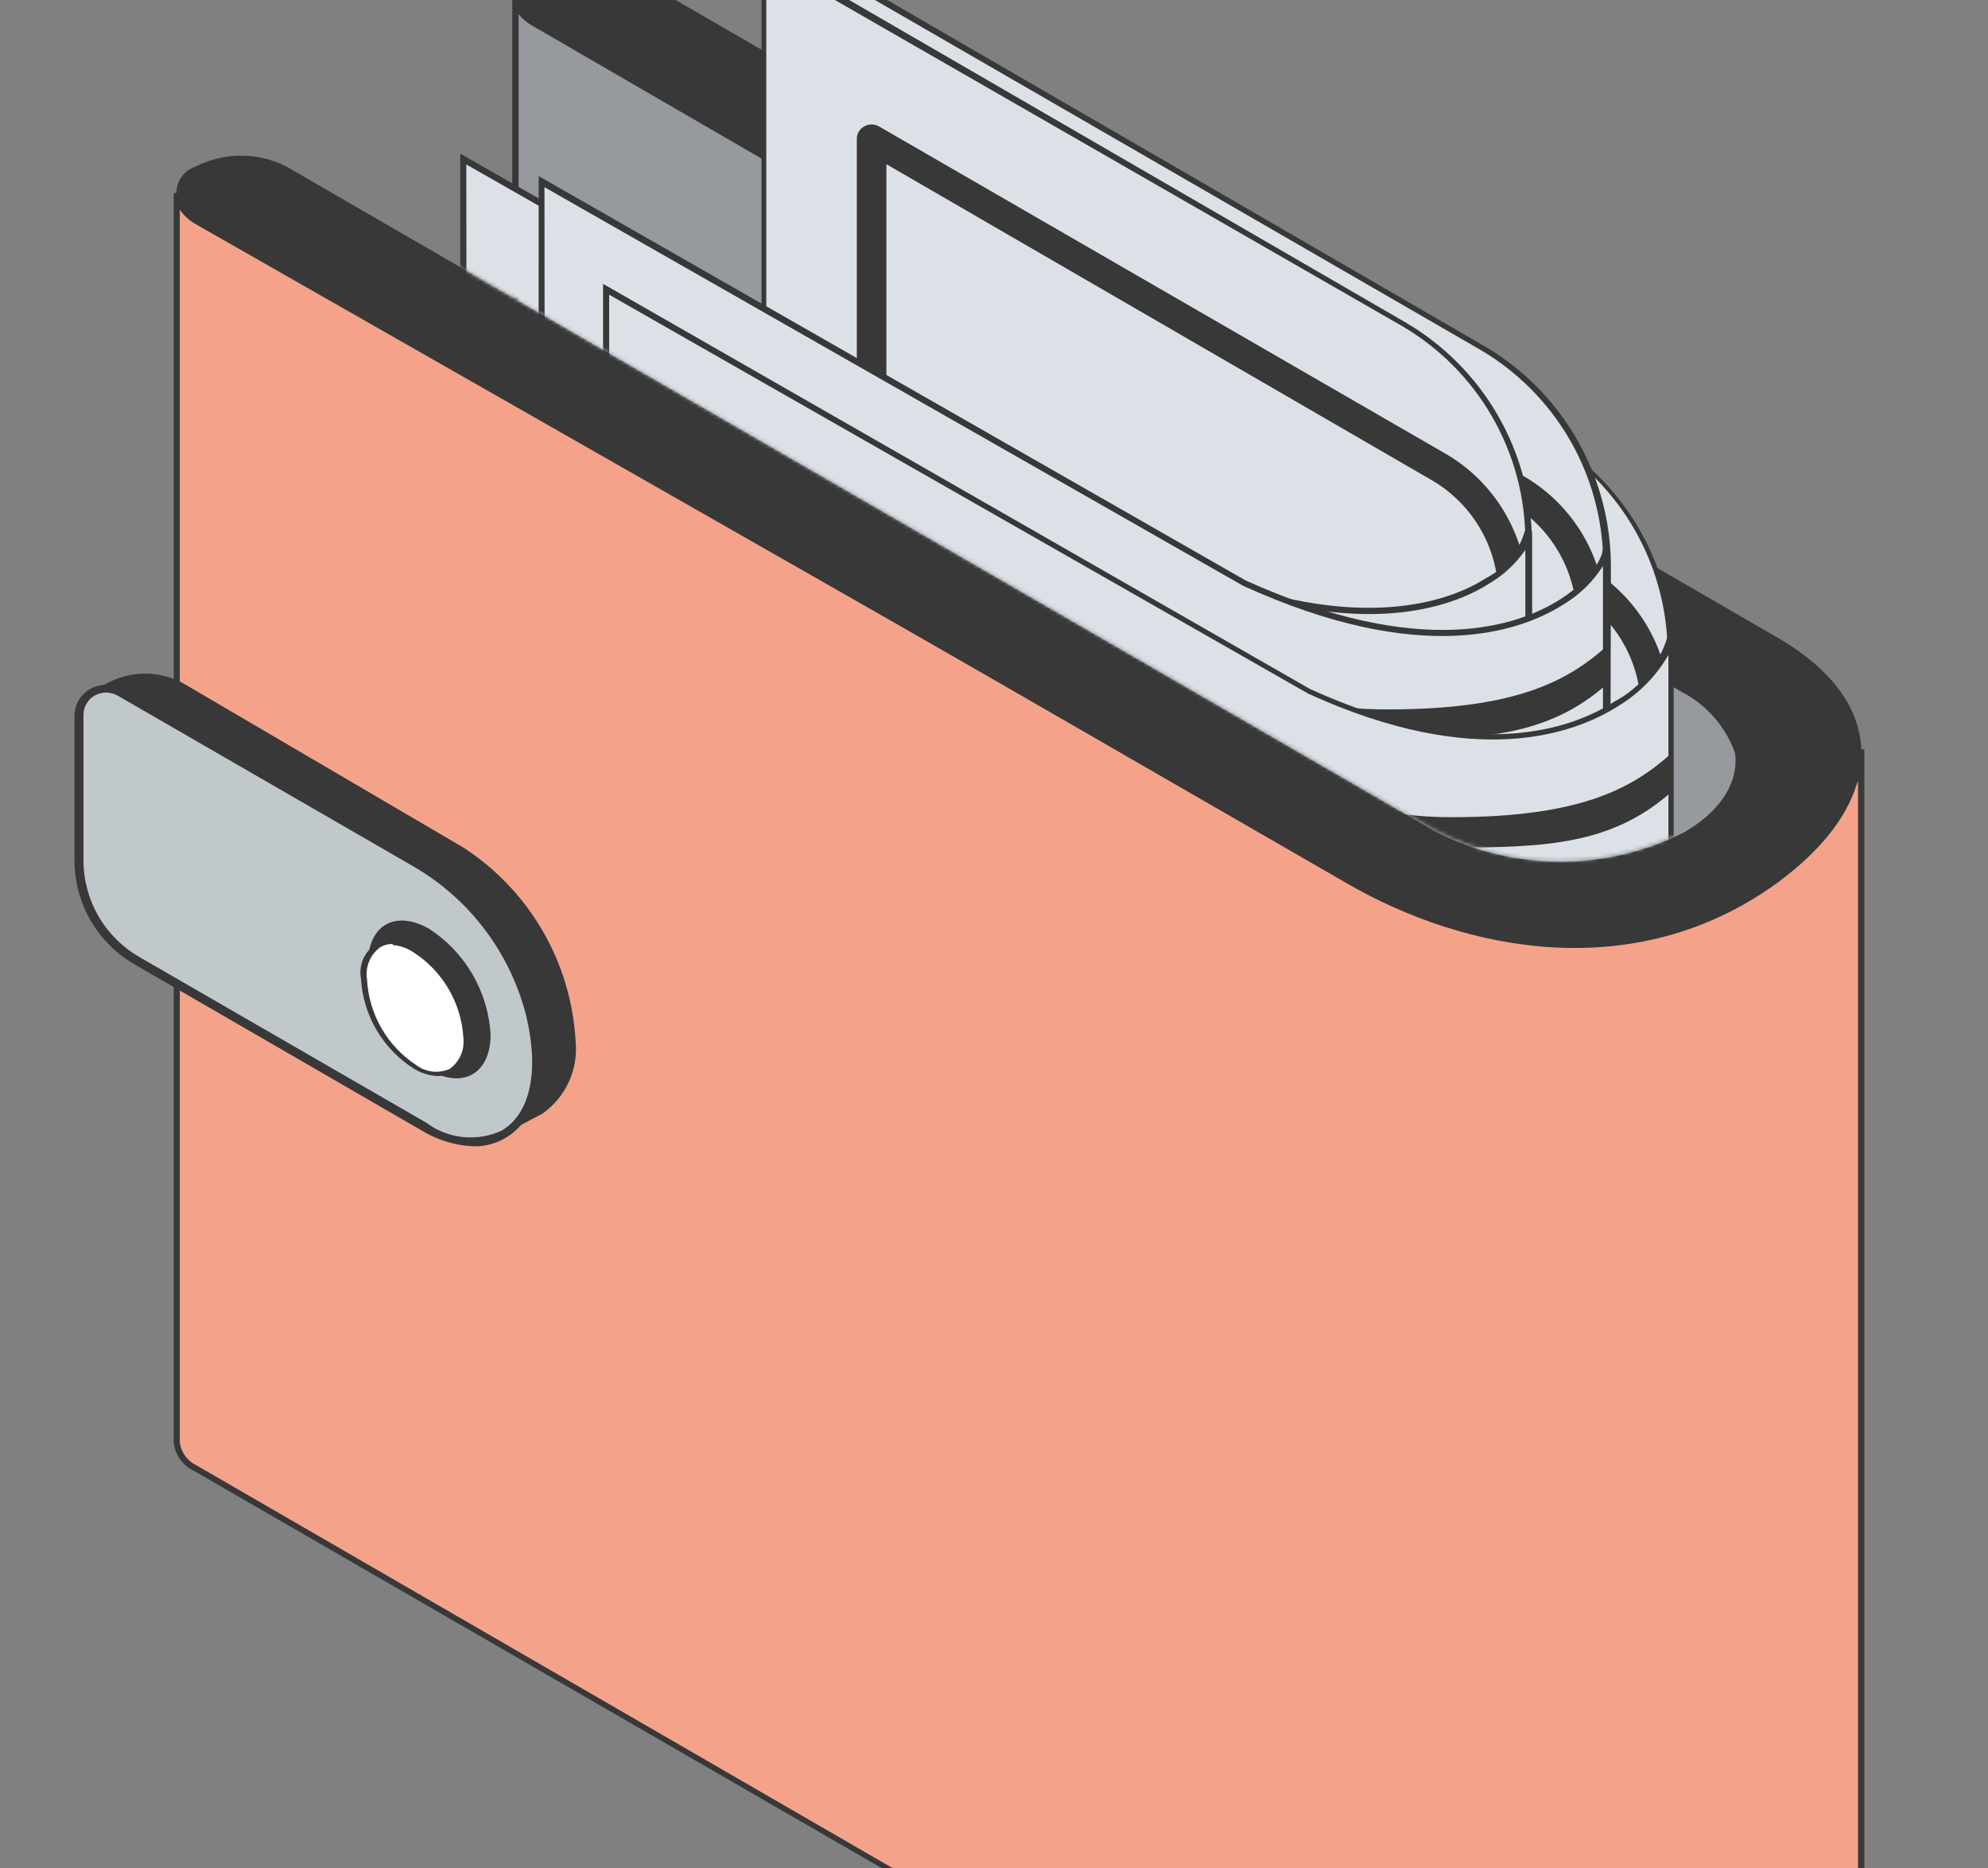
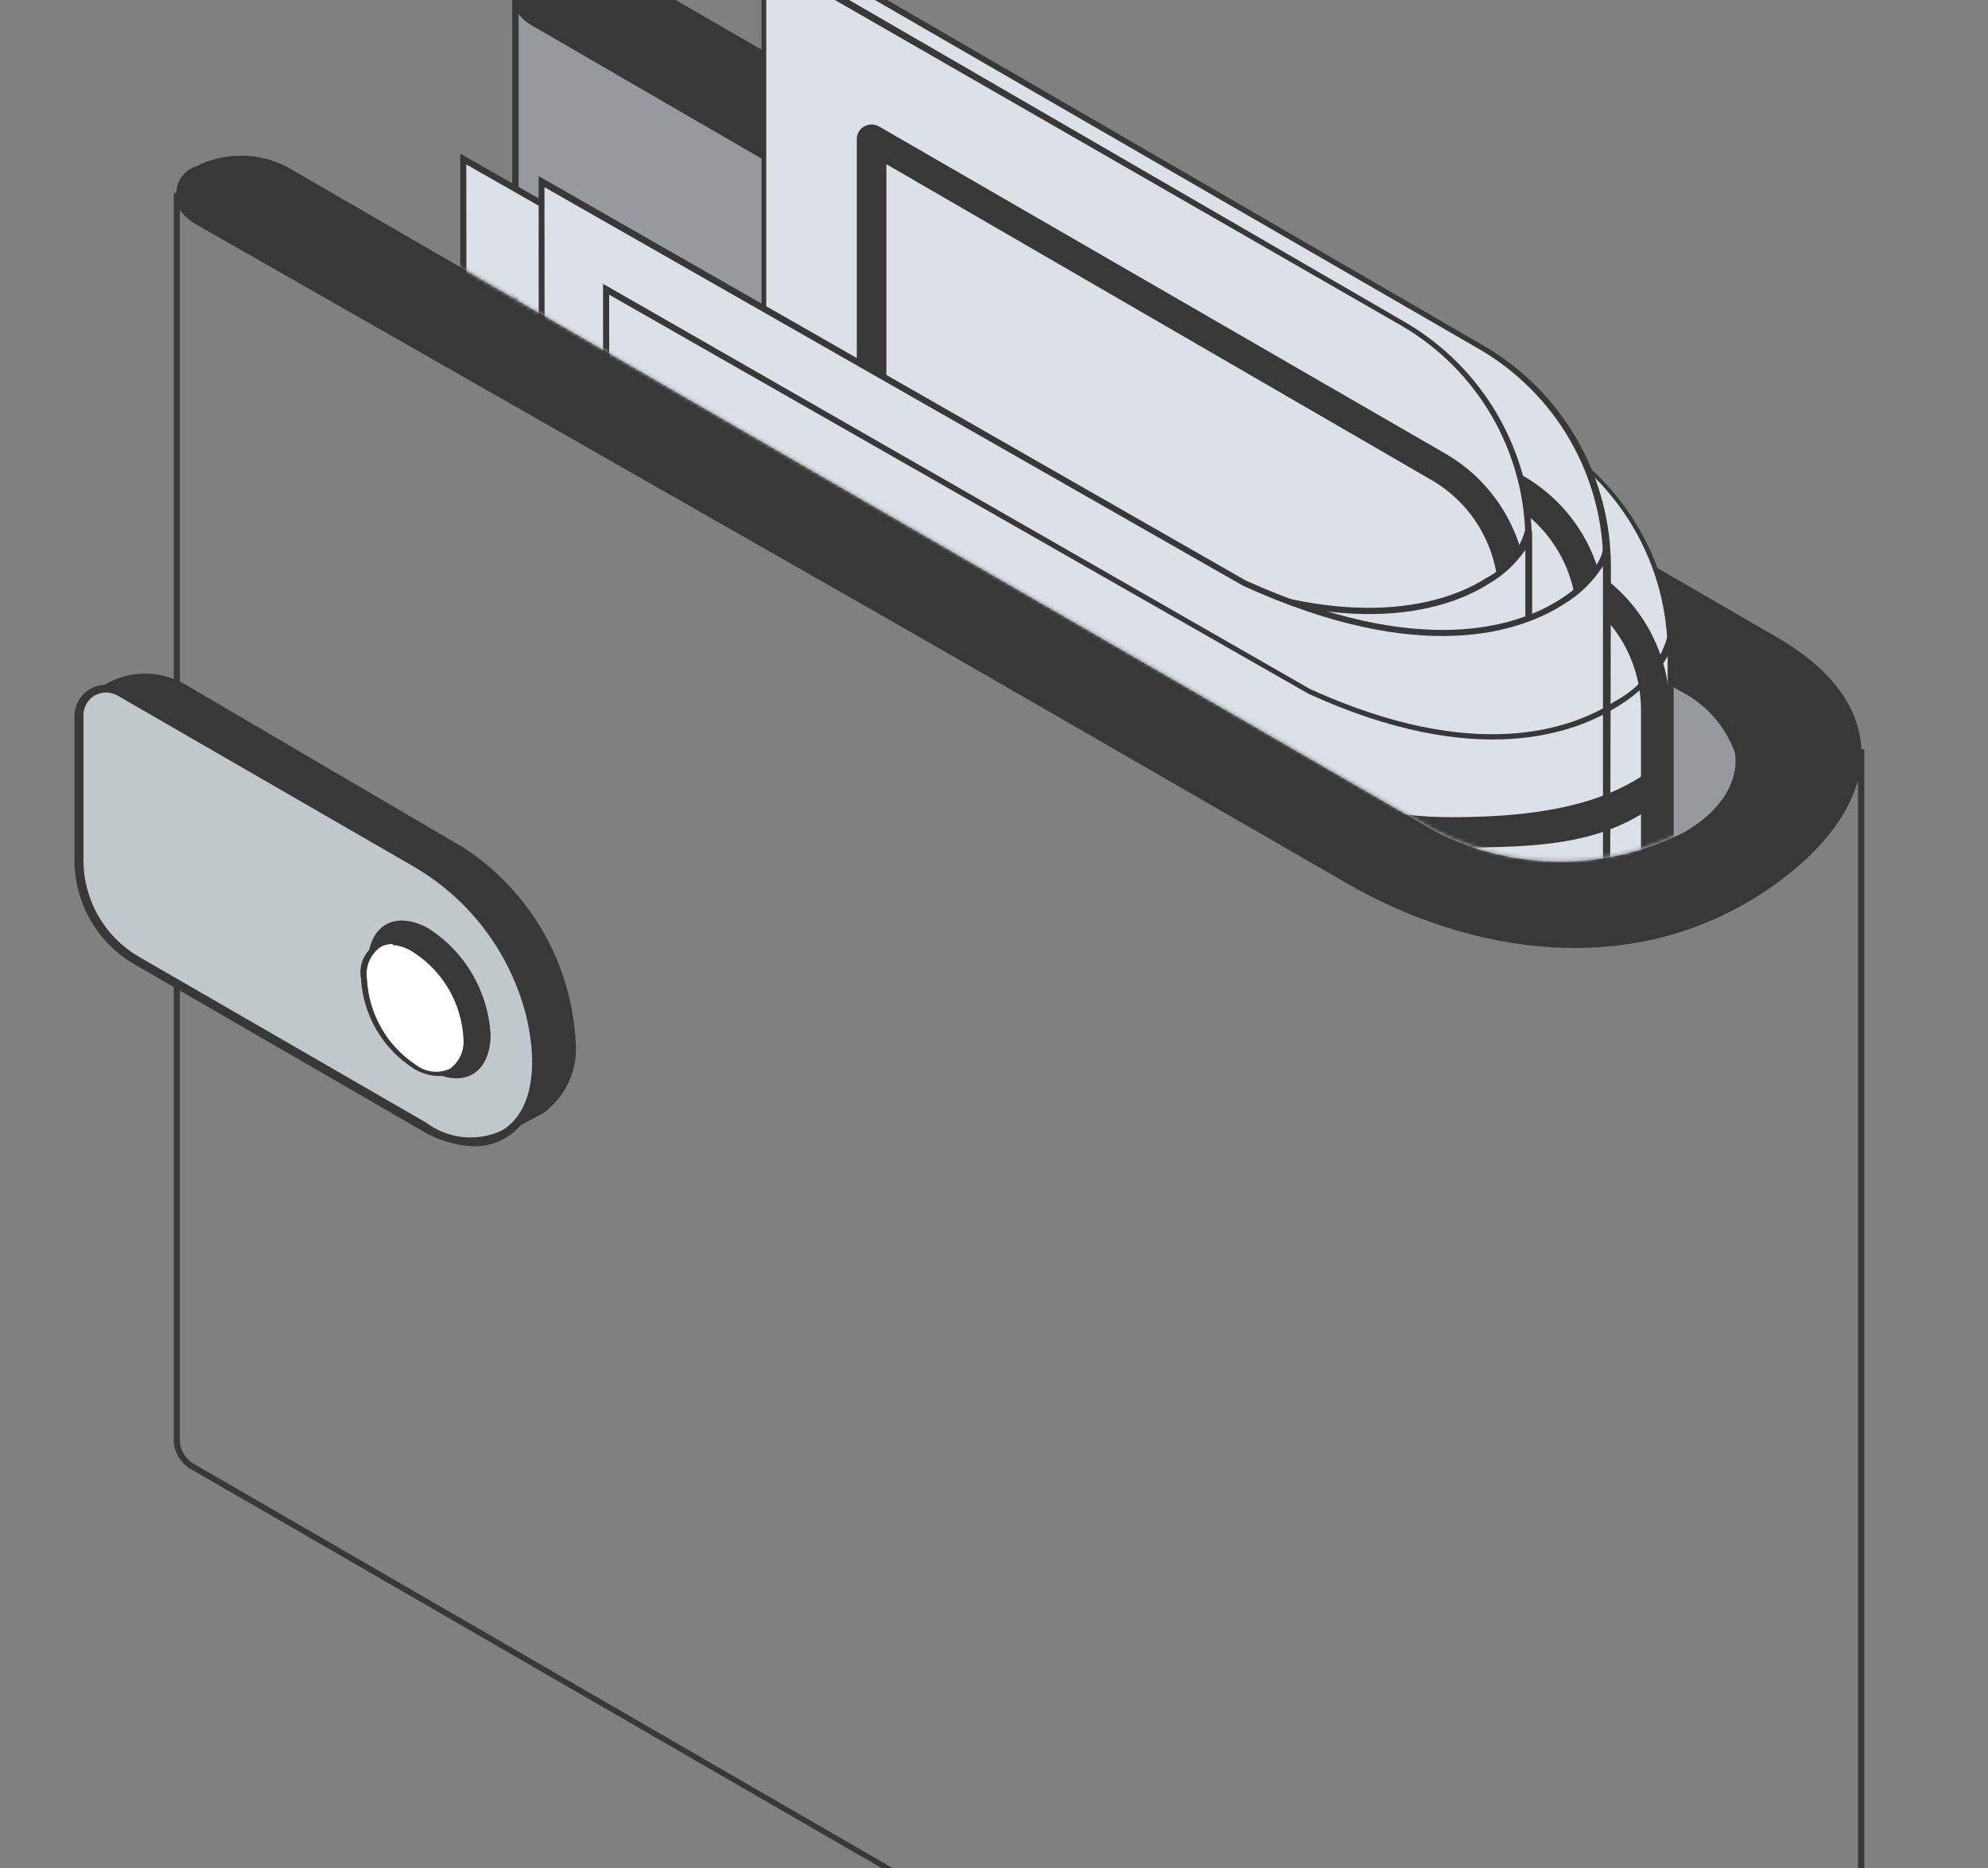
<svg xmlns="http://www.w3.org/2000/svg" width="547" height="514" viewBox="0 0 547 514" fill="none">
  <rect x="0" y="0" width="547" height="514" fill="#808080" stroke="none" />
  <path d="M463.437 189.588L147.053 6.439C145.712 5.831 144.541 4.903 143.642 3.738C142.743 2.572 142.143 1.204 141.895 -0.248V97.141C141.888 98.794 142.376 100.41 143.295 101.783C144.215 103.156 145.523 104.222 147.053 104.845L393.985 247.731C400.905 251.69 408.543 254.232 416.455 255.208C424.366 256.185 432.393 255.576 440.067 253.419C447.742 251.261 454.91 247.597 461.155 242.64C467.399 237.683 472.596 231.532 476.441 224.547V224.11C483.705 212.046 478.475 197.874 463.437 189.588Z" fill="#969A9F" />
  <path d="M423.548 256.379C413.004 256.357 402.654 253.549 393.544 248.24L146.539 105.572C144.882 104.852 143.47 103.664 142.477 102.154C141.483 100.644 140.951 98.876 140.945 97.069V-1.047H142.544V-0.32C142.768 0.988 143.309 2.222 144.119 3.273C144.93 4.325 145.985 5.162 147.193 5.712L463.868 188.498C467.613 190.468 470.933 193.157 473.638 196.412C476.343 199.667 478.38 203.424 479.632 207.467C480.373 210.299 480.537 213.252 480.112 216.149C479.688 219.046 478.685 221.828 477.162 224.328C473.18 231.5 467.807 237.804 461.357 242.871C454.907 247.938 447.512 251.666 439.603 253.836C434.39 255.4 428.989 256.256 423.548 256.379ZM142.689 3.895V97.141C142.666 98.685 143.103 100.2 143.944 101.494C144.785 102.789 145.992 103.803 147.411 104.409L394.416 247.077C401.116 250.97 408.527 253.483 416.212 254.469C423.897 255.455 431.702 254.894 439.167 252.818C446.824 250.709 453.982 247.088 460.22 242.171C466.458 237.253 471.65 231.137 475.491 224.183V223.747C476.886 221.436 477.804 218.87 478.191 216.198C478.578 213.527 478.426 210.805 477.743 208.194C476.516 204.34 474.536 200.768 471.917 197.686C469.298 194.604 466.092 192.074 462.487 190.242L146.612 7.166C145.097 6.352 143.762 5.239 142.689 3.895Z" fill="#383838" />
-   <path d="M483.557 242.352C466.495 251.652 447.375 256.525 427.945 256.525C408.515 256.525 389.394 251.652 372.332 242.352L53.842 60.657C52.422 60.002 51.198 58.987 50.293 57.712C49.388 56.436 48.833 54.946 48.684 53.389V397.012C48.818 398.573 49.367 400.07 50.274 401.348C51.181 402.626 52.413 403.638 53.842 404.28L369.717 587.066C402.264 605.889 455.224 605.889 487.771 587.066C494.198 583.981 499.771 579.367 504.001 573.627C508.232 567.887 510.99 561.197 512.035 554.142V206.813C512.108 218.659 499.758 233.195 483.557 242.352Z" fill="#F4A38A" />
  <path d="M428.781 601.747C408.059 602.037 387.605 597.034 369.355 587.211L53.406 404.716C51.893 404.018 50.584 402.943 49.604 401.595C48.625 400.246 48.008 398.668 47.812 397.012V53.098H49.483C49.653 54.49 50.176 55.815 51.003 56.947C51.829 58.08 52.932 58.981 54.206 59.566L372.769 241.262C389.692 250.505 408.665 255.349 427.945 255.349C447.226 255.349 466.199 250.505 483.122 241.262C500.267 231.378 511.31 217.569 511.31 206.159H512.98V553.634C511.86 560.794 509.03 567.578 504.73 573.411C500.43 579.244 494.787 583.953 488.28 587.138C470.012 596.993 449.533 602.021 428.781 601.747ZM49.483 57.75V397.012C49.694 398.363 50.235 399.64 51.059 400.731C51.883 401.821 52.964 402.691 54.206 403.262L370.154 586.048C402.482 604.727 455.007 604.727 487.336 586.048C493.613 582.98 499.061 578.446 503.221 572.83C507.38 567.214 510.13 560.68 511.237 553.779V214.953C505.418 227.041 495.832 236.912 483.921 243.079C466.744 252.469 447.483 257.389 427.909 257.389C408.335 257.389 389.075 252.469 371.897 243.079L53.334 61.383C51.828 60.432 50.52 59.198 49.483 57.75Z" fill="#383838" />
  <path d="M488.424 175.052L172.04 -8.024C168.16 -9.963 163.882 -10.972 159.545 -10.972C155.207 -10.972 150.93 -9.963 147.049 -8.024C145.51 -7.531 144.167 -6.562 143.214 -5.255C142.261 -3.949 141.747 -2.374 141.747 -0.757C141.747 0.861 142.261 2.436 143.214 3.742C144.167 5.049 145.51 6.018 147.049 6.511L463.433 189.588C482.249 200.417 482.249 218.078 463.433 228.98C452.869 234.32 441.198 237.102 429.361 237.102C417.525 237.102 405.854 234.32 395.289 228.98L78.832 45.83C74.962 43.858 70.68 42.83 66.337 42.83C61.993 42.83 57.712 43.858 53.841 45.83C52.302 46.323 50.959 47.293 50.006 48.599C49.053 49.906 48.539 51.481 48.539 53.098C48.539 54.715 49.053 56.291 50.006 57.597C50.959 58.903 52.302 59.873 53.841 60.366L370.661 243.079C403.208 261.903 449.921 271.133 488.787 243.079C519.009 221.058 521.043 193.585 488.424 175.052Z" fill="#383838" />
  <mask id="mask0_18333_107369" style="mask-type:luminance" maskUnits="userSpaceOnUse" x="53" y="-49" width="425" height="286">
    <path d="M463.436 228.616C452.871 233.956 441.2 236.738 429.364 236.738C417.527 236.738 405.856 233.956 395.291 228.616L78.835 45.83C74.965 43.858 70.683 42.83 66.339 42.83C61.996 42.83 57.714 43.858 53.844 45.83L147.052 -8.024L191.367 -48.942L463.872 111.386L463.436 189.588C482.252 200.054 482.252 217.714 463.436 228.616Z" fill="white" />
  </mask>
  <g mask="url(#mask0_18333_107369)">
    <path d="M425.072 120.398L249.48 18.649V219.895L459.652 341.268V180.285C459.661 168.143 456.469 156.212 450.398 145.698C444.326 135.184 435.591 126.457 425.072 120.398Z" fill="#DBE1E7" />
    <path d="M460.529 342.721L459.294 342.212L248.613 220.622V17.486L249.848 18.212L425.44 119.962C436.067 126.117 444.894 134.955 451.039 145.591C457.183 156.228 460.431 168.291 460.456 180.576L460.529 342.721ZM250.357 219.168L458.858 339.669V179.776C458.84 167.779 455.678 155.995 449.687 145.601C443.696 135.208 435.085 126.568 424.713 120.544L250.357 19.884V219.168Z" fill="#383838" />
    <path d="M455.583 344.32C454.872 344.335 454.169 344.159 453.549 343.811L276.94 242.062C276.326 241.69 275.817 241.168 275.461 240.545C275.105 239.922 274.914 239.218 274.906 238.5V69.523C274.926 68.818 275.123 68.129 275.479 67.519C275.834 66.91 276.337 66.4 276.94 66.035C277.559 65.678 278.26 65.49 278.975 65.49C279.689 65.49 280.39 65.678 281.009 66.035L437.639 156.447C444.358 160.522 449.901 166.277 453.723 173.145C457.544 180.014 459.512 187.76 459.433 195.62V340.25C459.432 340.978 459.237 341.692 458.866 342.319C458.495 342.945 457.964 343.46 457.326 343.811C456.794 344.118 456.196 344.292 455.583 344.32ZM283.479 235.884L451.515 333.128V195.62C451.566 189.178 449.937 182.835 446.791 177.214C443.644 171.594 439.088 166.891 433.57 163.569L283.479 76.646V235.884Z" fill="#383838" />
    <path d="M407.492 95.106L231.828 -6.643V194.821L442.073 316.266V155.211C442.105 143.035 438.925 131.065 432.853 120.511C426.781 109.958 418.033 101.195 407.492 95.106Z" fill="#DBE1E7" />
    <path d="M442.876 317.72L441.641 316.993L230.961 195.33V-7.516L232.632 -6.643L408.223 95.106C418.846 101.267 427.669 110.106 433.813 120.741C439.957 131.376 443.207 143.436 443.24 155.72L442.876 317.72ZM232.632 194.385L441.133 314.813V154.921C441.067 142.981 437.881 131.267 431.891 120.94C425.901 110.614 417.316 102.033 406.988 96.051L232.632 -4.681V194.385Z" fill="#383838" />
    <path d="M437.931 319.319C437.215 319.295 436.517 319.095 435.897 318.737L259.288 216.988C258.675 216.634 258.165 216.125 257.808 215.514C257.451 214.902 257.26 214.207 257.254 213.499V44.231C257.248 43.511 257.433 42.801 257.79 42.176C258.147 41.55 258.664 41.03 259.288 40.67C259.92 40.313 260.633 40.126 261.359 40.126C262.084 40.126 262.797 40.313 263.429 40.67L419.987 131.445C426.711 135.515 432.258 141.269 436.08 148.139C439.902 155.009 441.867 162.757 441.781 170.619V315.176C441.773 315.894 441.582 316.598 441.226 317.221C440.87 317.844 440.361 318.366 439.747 318.737C439.192 319.063 438.572 319.261 437.931 319.319ZM265.463 210.81L433.862 308.054V170.619C433.888 164.202 432.248 157.888 429.103 152.295C425.957 146.702 421.414 142.022 415.918 138.713L265.463 51.499V210.81Z" fill="#383838" />
    <path d="M385.912 89.147L210.32 -12.603V188.643L420.492 310.089V149.033C420.501 136.891 417.309 124.96 411.238 114.446C405.166 103.932 396.43 95.205 385.912 89.147Z" fill="#DBE1E7" />
    <path d="M421.519 311.542L420.212 310.815L209.531 189.152V-13.911L210.766 -13.257L386.358 88.493C396.997 94.629 405.842 103.448 412.011 114.071C418.181 124.693 421.459 136.748 421.519 149.034V311.542ZM210.839 188.207L419.703 308.635V148.743C419.688 136.754 416.526 124.98 410.534 114.598C404.541 104.216 395.929 95.59 385.558 89.583L210.839 -10.859V188.207Z" fill="#383838" />
    <path d="M416.429 313.141C415.71 313.137 415.006 312.936 414.394 312.56L237.786 210.81C237.152 210.462 236.626 209.945 236.267 209.317C235.908 208.688 235.73 207.973 235.752 207.249V38.345C235.73 37.621 235.908 36.905 236.267 36.277C236.626 35.648 237.152 35.132 237.786 34.783C238.404 34.426 239.106 34.238 239.82 34.238C240.534 34.238 241.236 34.426 241.854 34.783L398.484 125.268C405.204 129.343 410.747 135.098 414.568 141.967C418.39 148.835 420.358 156.581 420.279 164.441V308.999C420.293 309.721 420.111 310.433 419.753 311.06C419.395 311.687 418.874 312.205 418.245 312.56C417.693 312.892 417.071 313.091 416.429 313.141ZM243.888 204.633L412.288 301.876V164.441C412.36 158.004 410.75 151.659 407.615 146.037C404.48 140.415 399.93 135.71 394.416 132.39L243.888 45.176V204.633Z" fill="#383838" />
    <path d="M320.825 154.266L127.508 44.231V288.867L318.936 399.701C331.966 406.292 346.363 409.727 360.964 409.727C375.564 409.727 389.961 406.292 402.991 399.701C407.577 397.498 411.556 394.208 414.582 390.117C417.608 386.026 419.589 381.257 420.354 376.226V146.417C420.354 155.211 391.076 186.245 320.825 154.266Z" fill="#DBE1E7" />
    <path d="M360.997 410.53C346.219 410.813 331.614 407.311 318.57 400.355L126.633 289.375V42.269L321.185 153.249C372.039 176.506 399.573 165.096 408.872 159.063C411.443 157.753 413.717 155.929 415.554 153.704C417.391 151.478 418.751 148.899 419.551 146.127H421.513V376.008C420.736 381.243 418.678 386.205 415.522 390.452C412.366 394.7 408.21 398.102 403.423 400.355C390.372 407.29 375.772 410.791 360.997 410.53ZM128.522 288.431L319.587 398.974C332.495 405.496 346.754 408.894 361.215 408.894C375.675 408.894 389.934 405.496 402.842 398.974C407.285 396.815 411.138 393.611 414.073 389.637C417.009 385.662 418.938 381.036 419.697 376.153V151.287C417.122 155.053 413.748 158.204 409.816 160.517C400.227 166.694 372.402 178.468 320.459 154.775L128.304 45.249L128.522 288.431Z" fill="#383838" />
-     <path d="M359.395 376.88C350.544 377.115 341.768 375.195 333.823 371.284L158.741 269.97V100.339L303.02 182.756C320.09 192.441 339.409 197.455 359.032 197.292C384.314 197.292 402.621 196.492 418.822 182.247V171.782C408.651 180.794 394.775 189.007 359.032 189.007C340.845 189.181 322.932 184.569 307.089 175.634L150.531 86.239V274.694L329.682 378.552C338.867 383.252 349.082 385.576 359.395 385.311C400.224 385.311 418.459 363.507 418.822 362.926V354.204C406.98 366.632 389.399 376.88 359.395 376.88Z" fill="#A91E5A" />
    <path d="M342.333 160.517L149.016 49.973V295.044L340.517 405.806C353.535 412.437 367.936 415.893 382.544 415.893C397.152 415.893 411.553 412.437 424.571 405.806C429.142 403.611 433.107 400.331 436.121 396.252C439.134 392.173 441.105 387.419 441.861 382.404V150.778C441.934 159.572 412.584 192.423 342.333 160.517Z" fill="#DBE1E7" />
    <path d="M382.502 416.708C367.726 416.968 353.127 413.467 340.075 406.533L148.211 295.553V48.447L342.763 159.717C391.002 181.521 417.737 172.363 429.433 164.805C437.933 159.354 441.057 153.321 441.057 150.778H442.728V382.476C441.943 387.623 439.919 392.502 436.831 396.692C433.743 400.883 429.684 404.26 425.001 406.533C411.936 413.5 397.305 417.003 382.502 416.708ZM150.027 294.608L340.875 405.152C353.783 411.674 368.041 415.072 382.502 415.072C396.963 415.072 411.222 411.674 424.13 405.152C428.575 402.986 432.434 399.782 435.38 395.81C438.326 391.838 440.273 387.215 441.057 382.331V155.72C438.357 159.99 434.701 163.573 430.377 166.186C418.39 173.889 391.002 183.483 342.037 161.171L149.809 51.499L150.027 294.608Z" fill="#383838" />
-     <path d="M382.493 383.058C373.609 383.306 364.801 381.359 356.848 377.389L181.766 276.148V106.517L326.045 188.934C343.144 198.612 362.485 203.625 382.13 203.47C407.412 203.47 425.719 202.67 441.92 188.425V177.96C431.676 186.972 417.8 195.184 382.13 195.184C363.943 195.359 346.03 190.747 330.186 181.811L173.629 92.417V280.872L352.78 384.511C361.961 389.221 372.179 391.545 382.493 391.27C423.322 391.27 441.484 369.467 441.847 368.885V360.382C430.151 372.81 412.497 383.058 382.493 383.058Z" fill="#383838" />
-     <path d="M360.126 190.097L166.809 79.698V324.697L358.237 435.532C371.267 442.123 385.663 445.557 400.264 445.557C414.865 445.557 429.262 442.123 442.292 435.532C446.872 433.341 450.848 430.063 453.874 425.985C456.901 421.906 458.885 417.15 459.654 412.129V175.052C459.654 183.847 430.377 222.148 360.126 190.097Z" fill="#DBE1E7" />
    <path d="M400.297 446.36C385.525 446.669 370.92 443.191 357.871 436.258L165.934 325.206V78.099L360.486 189.588C405.891 210.229 432.481 200.635 444.25 193.004C447.727 191.161 450.803 188.644 453.297 185.599C455.792 182.554 457.655 179.043 458.779 175.27H460.45V412.42C459.66 417.564 457.634 422.44 454.546 426.63C451.459 430.82 447.402 434.198 442.724 436.476C429.646 443.31 415.048 446.711 400.297 446.36ZM167.822 324.261L358.888 434.805C371.786 441.36 386.048 444.777 400.515 444.777C414.982 444.777 429.245 441.36 442.143 434.805C446.583 432.651 450.439 429.459 453.385 425.5C456.331 421.54 458.281 416.929 459.07 412.056V180.212C455.763 185.939 451.065 190.738 445.412 194.167C433.28 201.943 406.109 211.9 360.05 190.896L167.605 81.079L167.822 324.261Z" fill="#383838" />
    <path d="M400.304 412.783C391.42 413.032 382.612 411.084 374.659 407.114L199.576 305.873V136.242L343.856 218.659C360.903 228.269 380.156 233.278 399.723 233.195C425.005 233.195 443.312 232.396 459.513 218.223V207.612C449.269 216.624 435.393 224.837 399.723 224.837C381.58 224.954 363.722 220.318 347.925 211.391L191.367 122.07V310.525L370.664 414.237C379.851 418.921 390.069 421.22 400.377 420.923C441.205 420.923 459.367 399.12 459.731 398.611V390.107C447.889 402.463 430.308 412.783 400.304 412.783Z" fill="#383838" />
  </g>
  <path d="M127.502 233.195L51.004 188.352C47.78 186.452 44.122 185.413 40.381 185.337C36.64 185.26 32.943 186.149 29.645 187.916L25.141 190.242L137.6 312.56L149.297 306.382C152.442 304.152 154.94 301.127 156.535 297.616C158.131 294.104 158.766 290.233 158.378 286.395C157.771 275.725 154.659 265.347 149.295 256.104C143.93 246.861 136.464 239.013 127.502 233.195Z" fill="#383838" />
  <path d="M113.632 237.047L32.847 190.315C31.724 189.665 30.448 189.328 29.151 189.339C27.855 189.349 26.584 189.707 25.472 190.374C24.36 191.042 23.447 191.995 22.828 193.135C22.208 194.274 21.905 195.559 21.95 196.856V236.829C21.946 242.414 23.415 247.902 26.209 252.738C29.002 257.574 33.021 261.588 37.86 264.374L116.393 309.943C119.51 312.199 123.168 313.589 126.996 313.971C130.824 314.354 134.685 313.717 138.187 312.124C145.96 307.618 149.593 296.062 145.452 279.273C143.269 270.452 139.325 262.163 133.856 254.906C128.388 247.65 121.508 241.575 113.632 237.047Z" fill="#C1C8CC" />
  <path d="M130.413 315.394C125.267 315.207 120.258 313.679 115.883 310.961L36.987 265.319C31.98 262.418 27.822 258.254 24.928 253.241C22.034 248.229 20.506 242.545 20.496 236.756V196.856C20.524 195.378 20.933 193.931 21.684 192.658C22.435 191.385 23.502 190.327 24.782 189.588C26.099 188.836 27.589 188.44 29.105 188.44C30.621 188.44 32.111 188.836 33.428 189.588L114.213 236.029C122.279 240.608 129.335 246.775 134.954 254.158C140.573 261.54 144.638 269.985 146.904 278.982C150.827 295.262 147.921 308.054 138.986 313.141C136.389 314.664 133.423 315.444 130.413 315.394ZM29.214 190.533C28.126 190.562 27.058 190.835 26.09 191.332C25.135 191.884 24.342 192.679 23.794 193.636C23.245 194.594 22.959 195.68 22.966 196.783V236.756C22.979 242.133 24.402 247.412 27.092 252.067C29.781 256.721 33.644 260.589 38.295 263.284L117.336 308.926C120.264 311.108 123.724 312.462 127.354 312.845C130.984 313.229 134.65 312.628 137.969 311.106C145.887 306.527 148.43 294.754 144.798 279.564C142.61 270.868 138.681 262.706 133.249 255.573C127.817 248.44 120.995 242.483 113.195 238.064L32.265 191.332C31.319 190.845 30.277 190.573 29.214 190.533Z" fill="#383838" />
  <path d="M118.134 255.58C108.762 250.202 101.207 254.562 101.207 265.319C101.557 271.143 103.263 276.806 106.189 281.853C109.116 286.901 113.181 291.194 118.061 294.39C127.433 299.768 134.989 295.408 134.989 284.579C134.639 278.764 132.932 273.112 130.005 268.076C127.078 263.04 123.013 258.76 118.134 255.58Z" fill="#383838" />
  <path d="M114.214 261.176C106.513 256.743 100.266 260.376 100.266 269.243C100.532 274.089 101.933 278.804 104.356 283.008C106.779 287.212 110.156 290.787 114.214 293.445C121.915 297.879 128.163 294.245 128.163 285.378C127.896 280.532 126.495 275.818 124.072 271.614C121.649 267.41 118.272 263.834 114.214 261.176Z" fill="white" />
  <path d="M120.462 296.062C118.122 295.953 115.847 295.253 113.851 294.027C109.64 291.342 106.127 287.695 103.601 283.386C101.075 279.078 99.608 274.23 99.321 269.244C98.967 267.377 99.201 265.447 99.992 263.72C100.783 261.993 102.091 260.555 103.735 259.605C105.379 258.655 107.278 258.239 109.169 258.417C111.059 258.594 112.848 259.355 114.287 260.595C118.497 263.28 122.01 266.927 124.536 271.235C127.062 275.544 128.529 280.391 128.816 285.378C129.001 287.238 128.687 289.113 127.909 290.811C127.13 292.51 125.914 293.971 124.385 295.044C123.184 295.709 121.834 296.059 120.462 296.062ZM108.039 259.723C106.9 259.712 105.776 259.987 104.77 260.522C103.354 261.514 102.247 262.887 101.579 264.482C100.91 266.077 100.707 267.829 100.992 269.534C101.25 274.251 102.614 278.84 104.974 282.931C107.334 287.022 110.624 290.499 114.577 293.082C115.877 294.046 117.409 294.648 119.017 294.826C120.625 295.005 122.251 294.754 123.731 294.1C125.046 293.15 126.087 291.871 126.75 290.391C127.413 288.911 127.675 287.282 127.509 285.669C127.251 280.953 125.886 276.363 123.526 272.272C121.166 268.181 117.876 264.704 113.923 262.121C112.184 260.907 110.153 260.18 108.039 260.013V259.723Z" fill="#383838" />
</svg>